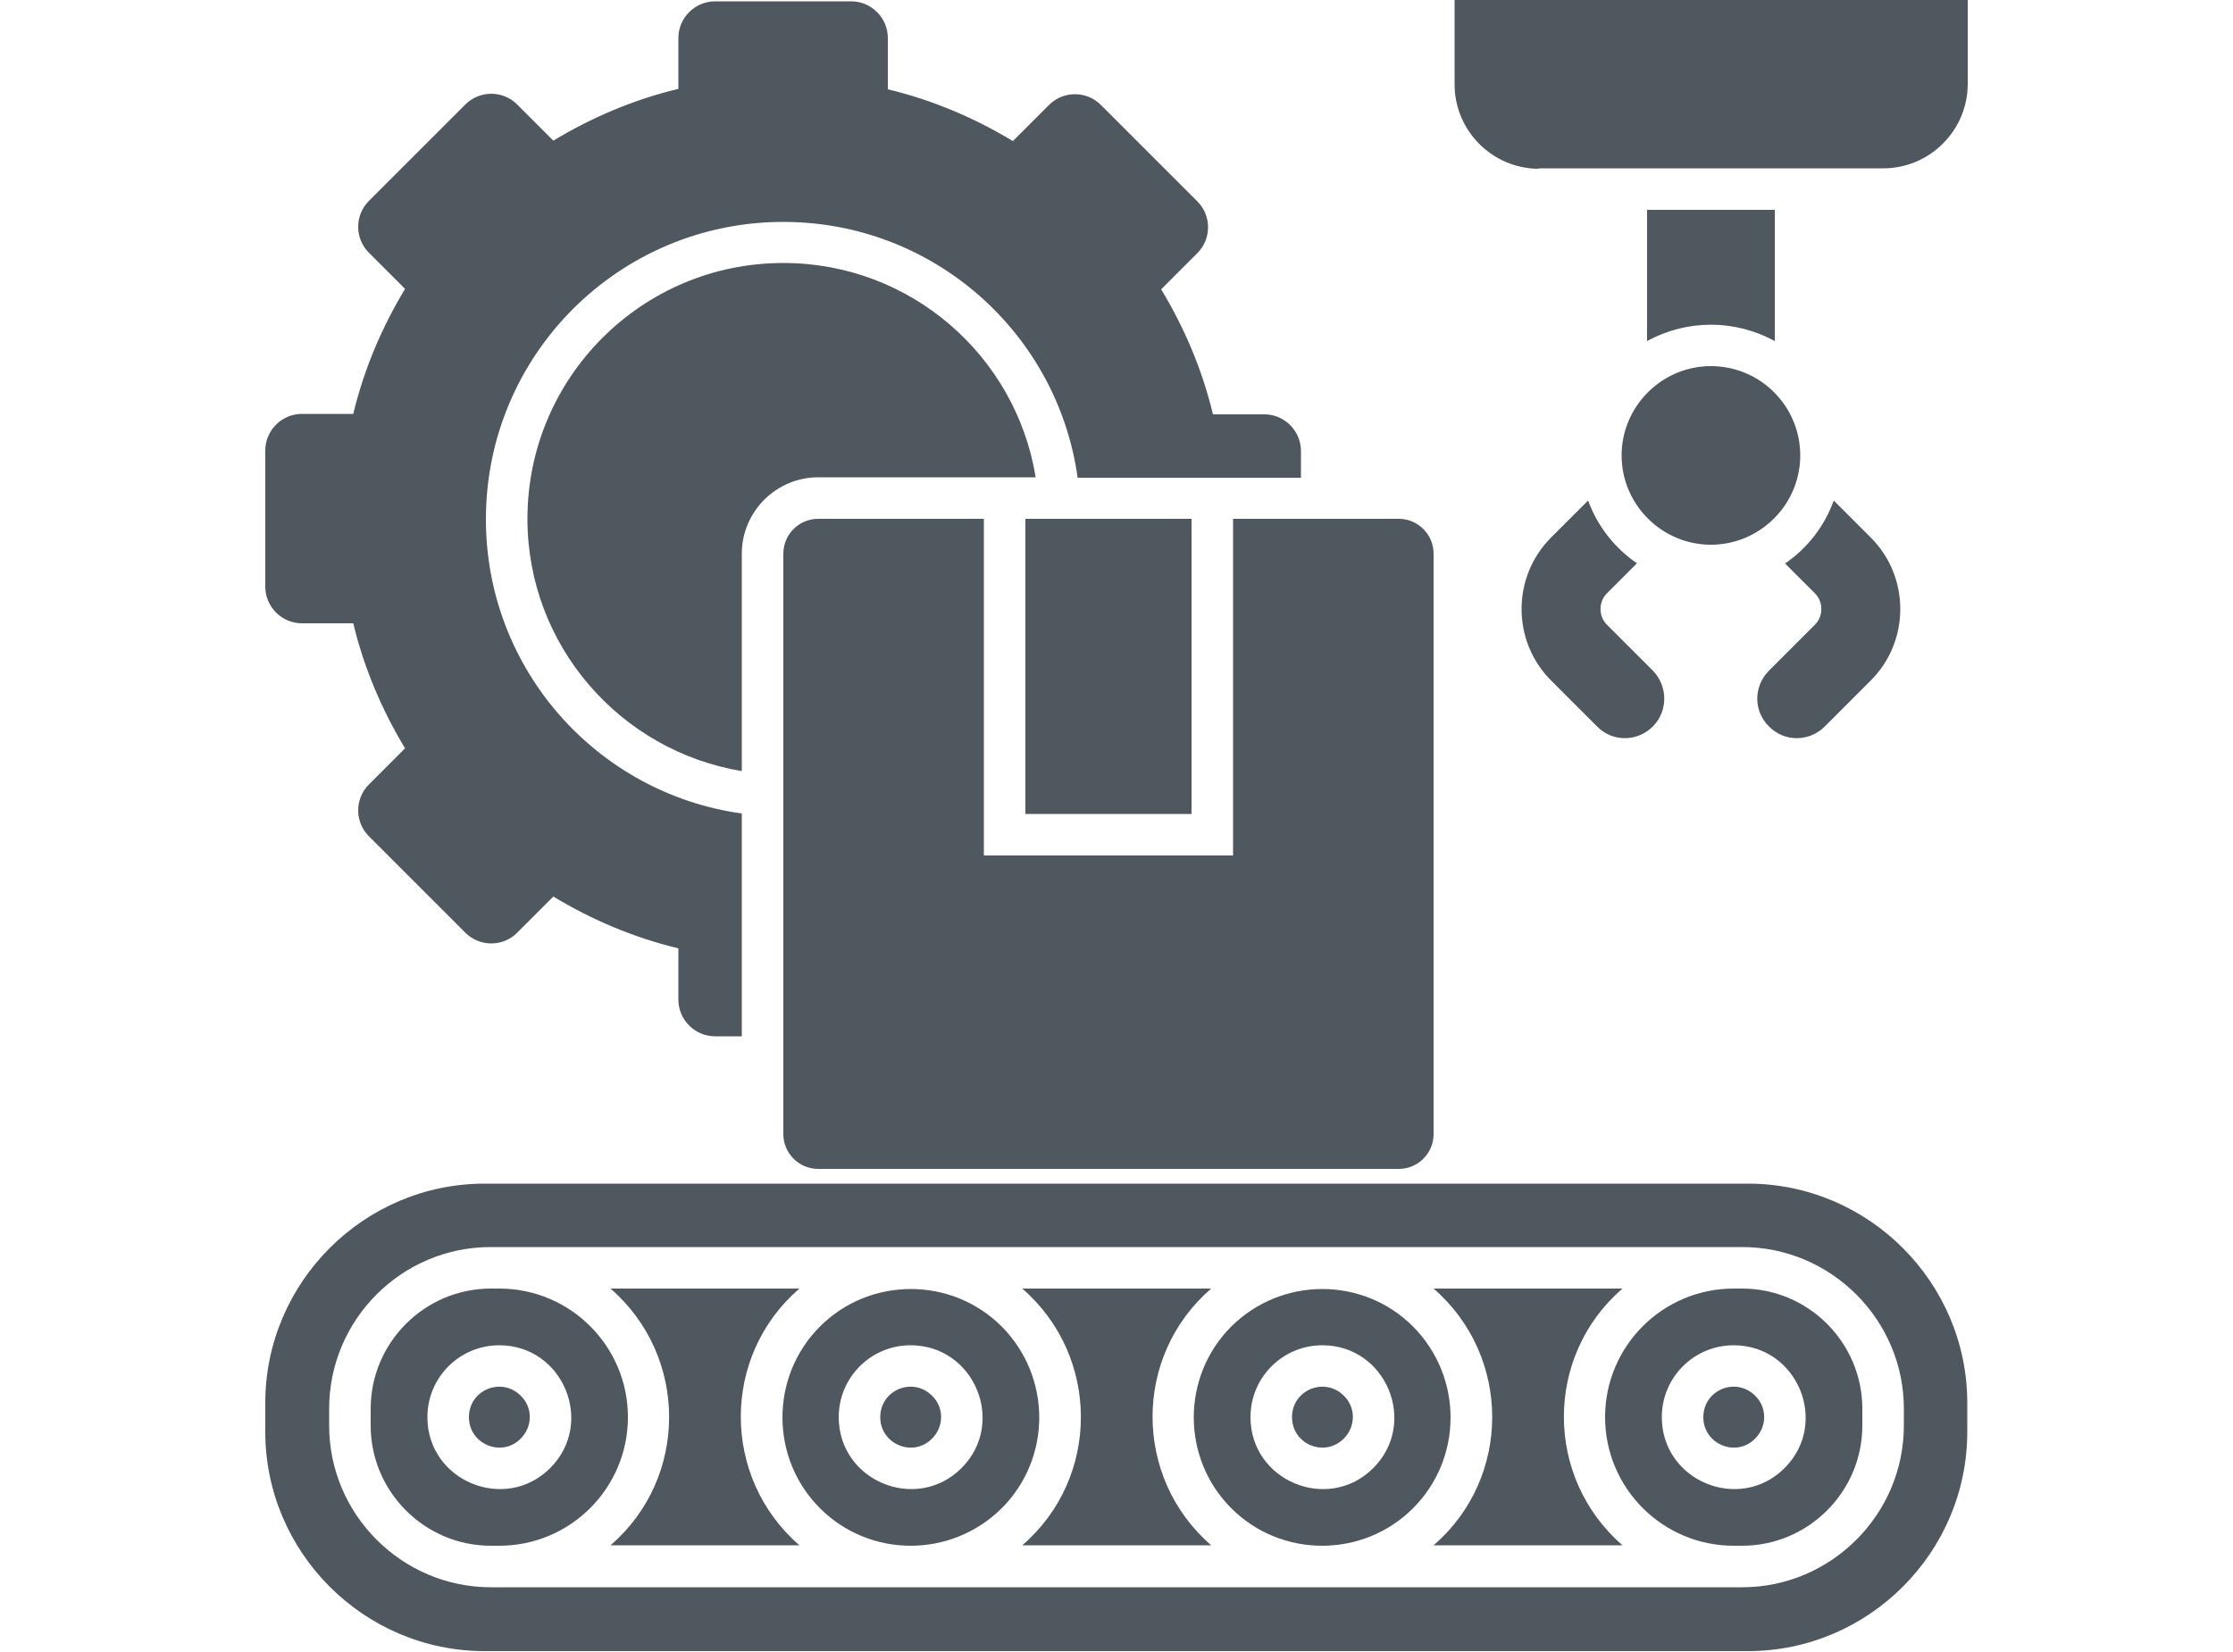
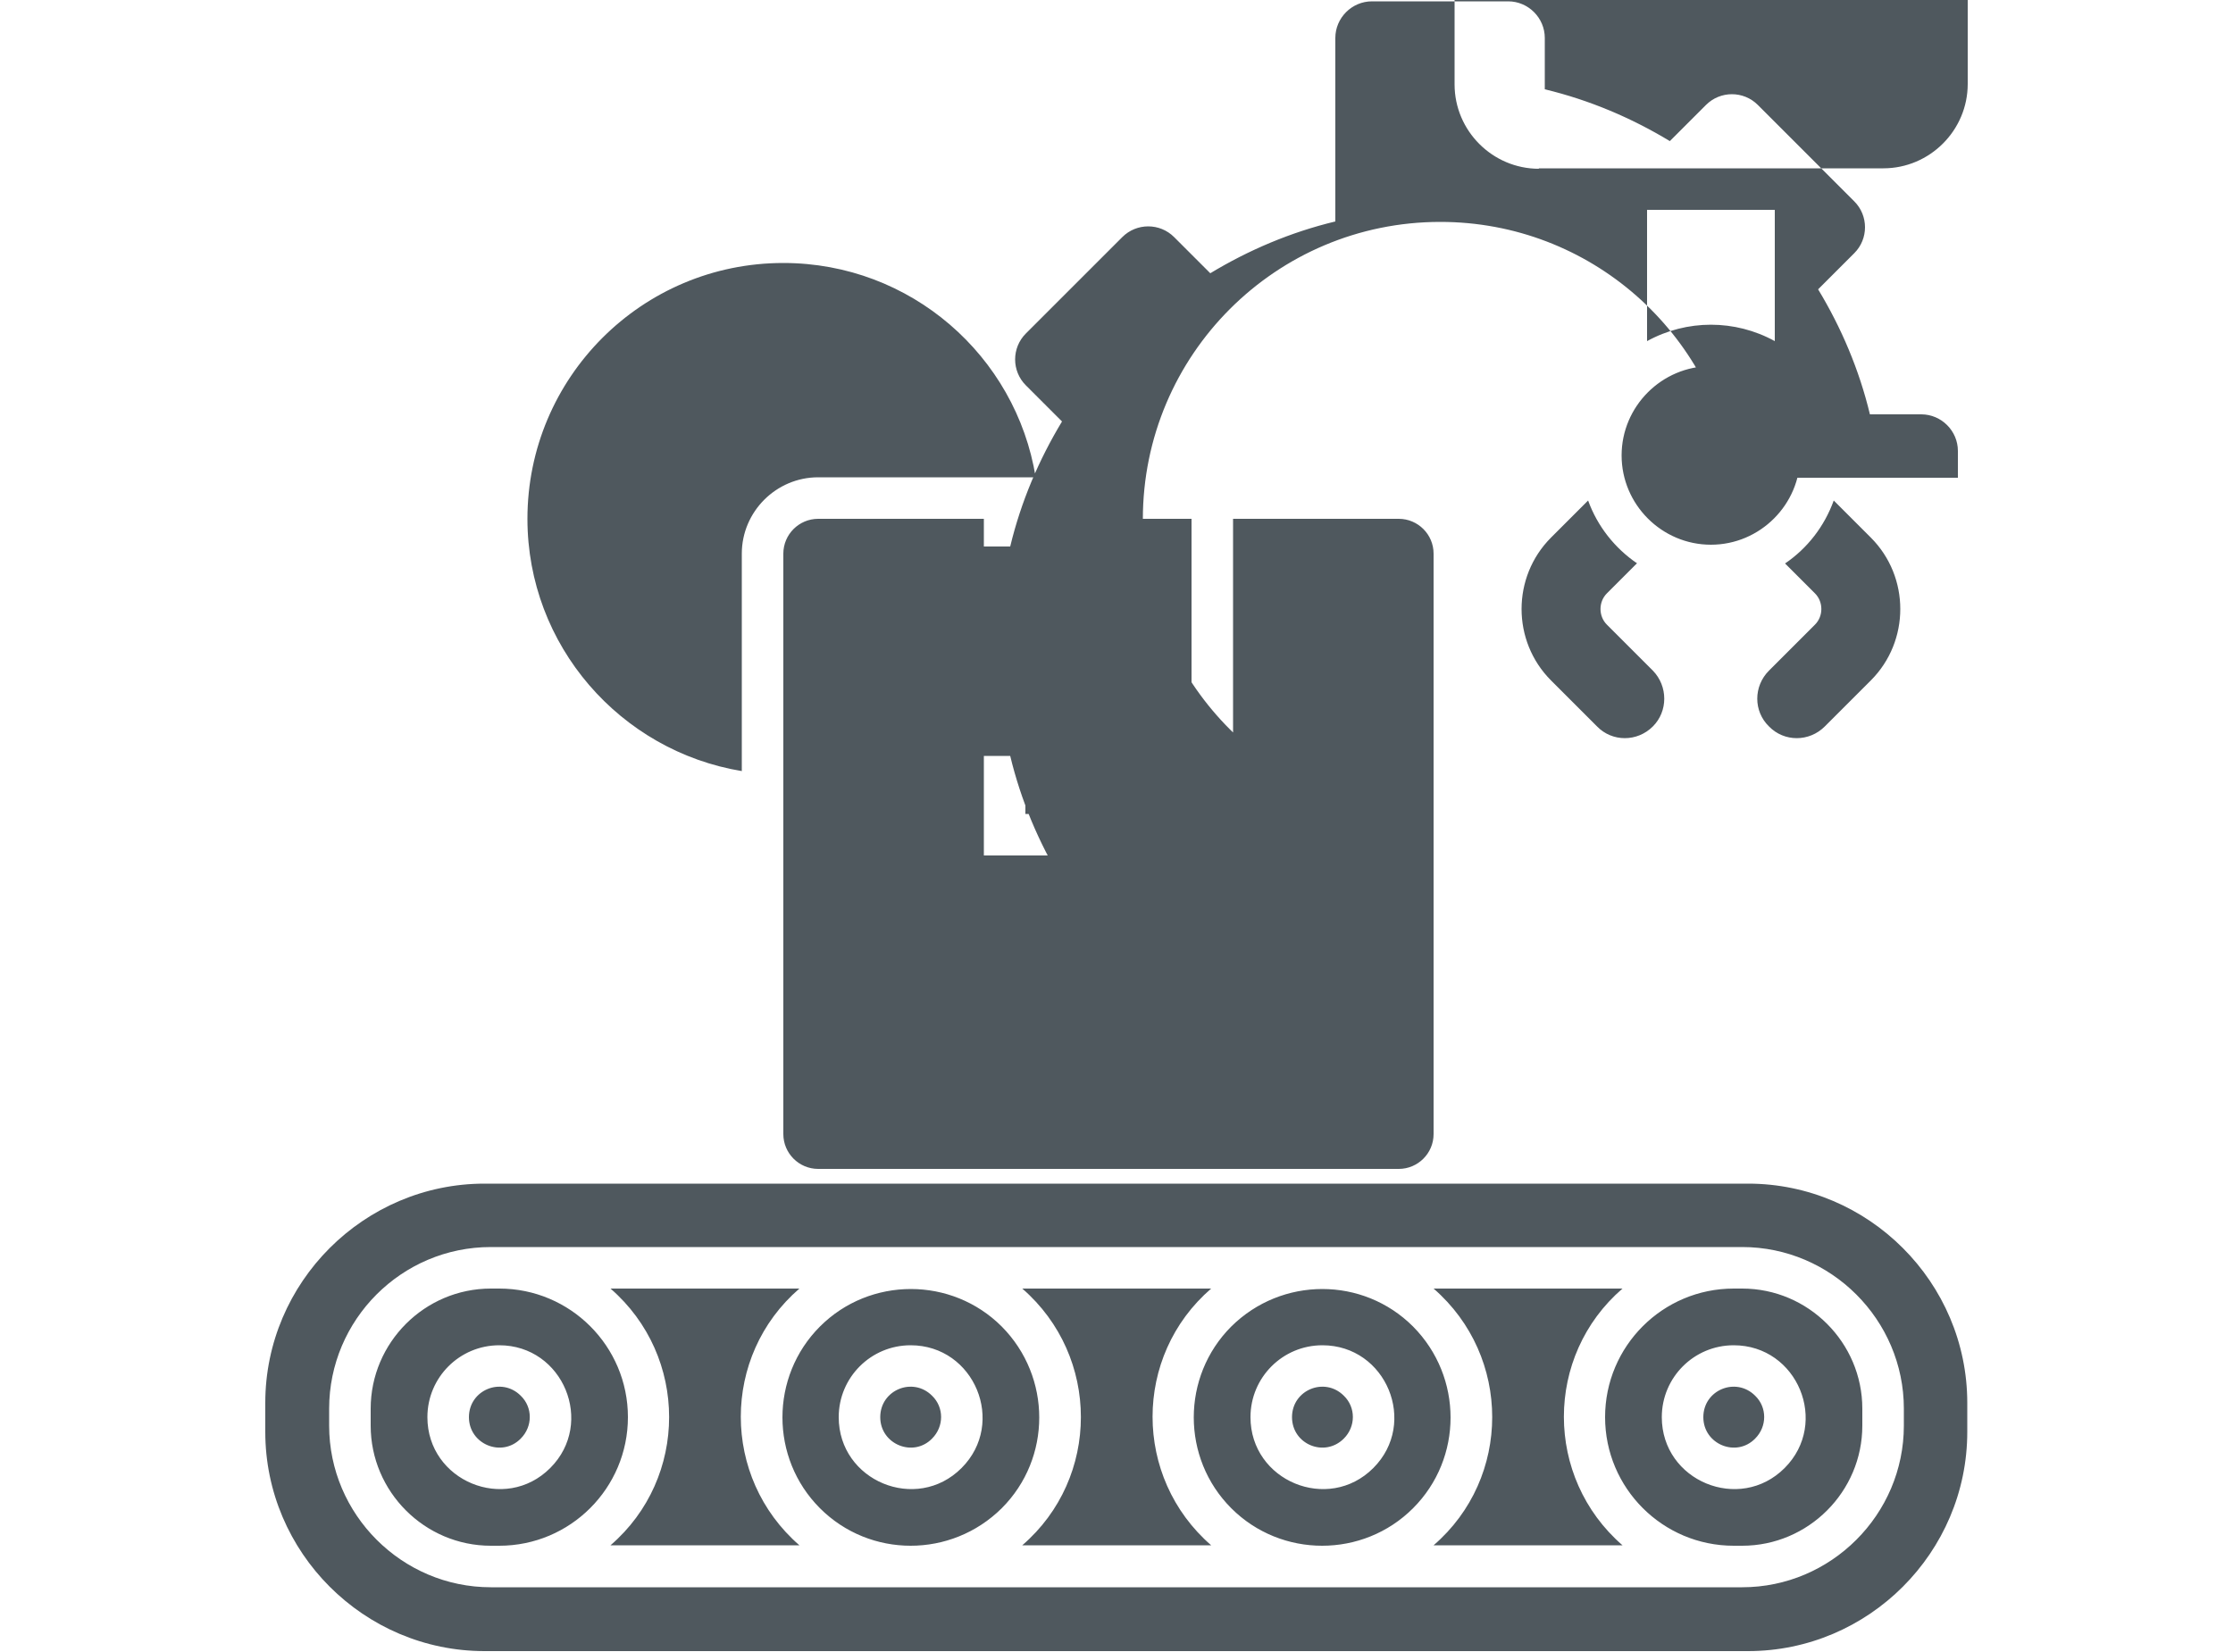
<svg xmlns="http://www.w3.org/2000/svg" id="Steel_Producer" data-name="Steel Producer" viewBox="0 0 50 37">
  <defs>
    <style>      .cls-1 {        fill: #4f585e;      }    </style>
  </defs>
-   <path class="cls-1" d="M39.15,26.51H10.85c-2.7,0-4.91,2.21-4.91,4.91v.65c0,2.7,2.21,4.91,4.91,4.91h28.29c2.7,0,4.91-2.21,4.91-4.91v-.65c0-2.7-2.21-4.91-4.91-4.91ZM34.45,3.77h7.72c1.04,0,1.89-.85,1.89-1.89V0h-11.49v1.89c0,1.04.85,1.89,1.89,1.89ZM38.31,8.2c1.11,0,2,.9,2,2s-.9,2-2,2-2-.9-2-2,.9-2,2-2ZM39.74,7.64v-2.94h-2.86v2.94c.89-.49,1.97-.49,2.86,0ZM36.65,12.62l-.67.67c-.19.19-.19.51,0,.7l1.03,1.03c.34.35.34.91,0,1.25-.35.35-.91.35-1.25,0l-1.03-1.03c-.88-.88-.88-2.32,0-3.2l.83-.83c.21.58.6,1.07,1.1,1.41h0ZM41.06,11.21l.83.83c.88.88.88,2.32,0,3.2l-1.03,1.03c-.35.35-.91.35-1.25,0-.35-.34-.35-.9,0-1.25l1.03-1.03c.19-.19.19-.51,0-.7l-.67-.67c.5-.34.88-.83,1.09-1.41h0ZM22.96,11.62h3.72v6.61h-3.72v-6.61ZM31.32,26.18h-13c-.43,0-.78-.35-.78-.78v-13c0-.43.35-.78.78-.78h3.71v7.54h5.58v-7.54h3.71c.43,0,.78.35.78.78v13c0,.43-.35.78-.78.78ZM16.61,23.21h-.6c-.45,0-.82-.37-.82-.82v-1.15c-1-.24-1.94-.64-2.8-1.16l-.81.81c-.32.32-.84.32-1.16,0l-2.16-2.16c-.32-.32-.32-.84,0-1.16l.81-.81c-.52-.86-.92-1.8-1.16-2.8h-1.15c-.45,0-.82-.37-.82-.82v-3.05c0-.45.37-.82.82-.82h1.15c.24-1,.64-1.94,1.16-2.8l-.81-.81c-.32-.32-.32-.84,0-1.16l2.16-2.16c.32-.32.84-.32,1.16,0l.81.81c.86-.52,1.8-.92,2.8-1.16V.85c0-.45.37-.82.82-.82h3.05c.45,0,.82.37.82.82v1.15c1,.24,1.94.64,2.8,1.16l.81-.81c.32-.32.84-.32,1.16,0l2.16,2.16c.32.32.32.84,0,1.16l-.81.81c.52.86.92,1.8,1.16,2.8h1.15c.45,0,.82.37.82.82v.6h-5c-.45-3.24-3.23-5.73-6.59-5.73-3.68,0-6.66,2.98-6.66,6.66,0,3.36,2.49,6.14,5.73,6.59v5h0ZM17.54,5.89c2.85,0,5.21,2.08,5.65,4.8h-4.87c-.94,0-1.71.77-1.71,1.71v4.87c-2.72-.45-4.8-2.81-4.8-5.65,0-3.16,2.56-5.73,5.73-5.73h0ZM39.3,31.26c-.43-.43-1.16-.13-1.16.48s.74.91,1.16.48c.27-.27.27-.7,0-.96ZM30.09,31.26c-.43-.43-1.16-.13-1.16.48s.73.91,1.16.48c.27-.27.27-.7,0-.96ZM29.61,30.13c1.43,0,2.15,1.74,1.14,2.75-1.01,1.01-2.75.29-2.75-1.14,0-.89.72-1.61,1.61-1.61ZM20.87,31.26c-.43-.43-1.16-.13-1.16.48s.74.91,1.16.48c.27-.27.27-.7,0-.96ZM20.39,30.13c1.43,0,2.15,1.74,1.14,2.75-1.01,1.01-2.75.29-2.75-1.14,0-.89.72-1.61,1.61-1.61ZM11.66,31.26c-.43-.43-1.16-.13-1.16.48s.74.91,1.16.48c.27-.27.27-.7,0-.96ZM11.18,30.13c1.43,0,2.15,1.74,1.14,2.75-1.01,1.01-2.75.29-2.75-1.14,0-.89.72-1.61,1.61-1.61ZM22.43,29.71c-1.12-1.12-2.95-1.12-4.07,0s-1.12,2.95,0,4.07c1.12,1.12,2.94,1.12,4.07,0,1.12-1.12,1.12-2.94,0-4.07ZM31.64,29.71c-1.12-1.12-2.94-1.12-4.07,0-1.12,1.12-1.12,2.95,0,4.07s2.95,1.12,4.07,0c1.12-1.12,1.12-2.94,0-4.07ZM11.18,28.86h-.19c-1.48,0-2.69,1.21-2.69,2.69v.38c0,1.48,1.21,2.69,2.69,2.69h.19c1.59,0,2.88-1.29,2.88-2.88s-1.29-2.88-2.88-2.88ZM17.9,28.86h-4.23c1.75,1.52,1.75,4.24,0,5.75h4.23c-1.75-1.52-1.75-4.24,0-5.75ZM27.12,28.86h-4.23c1.75,1.52,1.75,4.24,0,5.75h4.23c-1.75-1.52-1.75-4.24,0-5.75ZM36.33,28.86h-4.23c1.75,1.52,1.75,4.24,0,5.75h4.23c-1.75-1.52-1.75-4.24,0-5.75ZM39.01,28.86h-.19c-1.59,0-2.88,1.29-2.88,2.88s1.29,2.88,2.88,2.88h.19c1.48,0,2.69-1.21,2.69-2.69v-.38c0-1.48-1.21-2.69-2.69-2.69h0ZM10.99,27.93h28.02c1.99,0,3.62,1.63,3.62,3.62v.38c0,1.99-1.63,3.62-3.62,3.62H10.99c-1.99,0-3.62-1.63-3.62-3.62v-.38c0-1.99,1.62-3.62,3.62-3.62ZM38.82,30.13c1.43,0,2.15,1.74,1.14,2.75-1.01,1.01-2.75.29-2.75-1.14,0-.89.72-1.61,1.61-1.61Z" />
+   <path class="cls-1" d="M39.15,26.51H10.85c-2.7,0-4.91,2.21-4.91,4.91v.65c0,2.7,2.21,4.91,4.91,4.91h28.29c2.7,0,4.91-2.21,4.91-4.91v-.65c0-2.7-2.21-4.91-4.91-4.91ZM34.45,3.77h7.72c1.04,0,1.89-.85,1.89-1.89V0h-11.49v1.89c0,1.04.85,1.89,1.89,1.89ZM38.31,8.2c1.11,0,2,.9,2,2s-.9,2-2,2-2-.9-2-2,.9-2,2-2ZM39.74,7.64v-2.94h-2.86v2.94c.89-.49,1.97-.49,2.86,0ZM36.65,12.62l-.67.67c-.19.19-.19.51,0,.7l1.03,1.03c.34.35.34.91,0,1.25-.35.35-.91.35-1.25,0l-1.03-1.03c-.88-.88-.88-2.32,0-3.2l.83-.83c.21.58.6,1.07,1.1,1.41h0ZM41.06,11.21l.83.83c.88.88.88,2.32,0,3.2l-1.03,1.03c-.35.35-.91.35-1.25,0-.35-.34-.35-.9,0-1.25l1.03-1.03c.19-.19.19-.51,0-.7l-.67-.67c.5-.34.88-.83,1.09-1.41h0ZM22.96,11.62h3.72v6.61h-3.72v-6.61ZM31.32,26.18h-13c-.43,0-.78-.35-.78-.78v-13c0-.43.35-.78.78-.78h3.71v7.54h5.58v-7.54h3.71c.43,0,.78.35.78.78v13c0,.43-.35.78-.78.78Zh-.6c-.45,0-.82-.37-.82-.82v-1.15c-1-.24-1.94-.64-2.8-1.16l-.81.81c-.32.32-.84.32-1.16,0l-2.16-2.16c-.32-.32-.32-.84,0-1.16l.81-.81c-.52-.86-.92-1.8-1.16-2.8h-1.15c-.45,0-.82-.37-.82-.82v-3.05c0-.45.37-.82.82-.82h1.15c.24-1,.64-1.94,1.16-2.8l-.81-.81c-.32-.32-.32-.84,0-1.16l2.16-2.16c.32-.32.84-.32,1.16,0l.81.81c.86-.52,1.8-.92,2.8-1.16V.85c0-.45.37-.82.82-.82h3.05c.45,0,.82.37.82.82v1.15c1,.24,1.94.64,2.8,1.16l.81-.81c.32-.32.84-.32,1.16,0l2.16,2.16c.32.32.32.84,0,1.16l-.81.81c.52.86.92,1.8,1.16,2.8h1.15c.45,0,.82.37.82.82v.6h-5c-.45-3.24-3.23-5.73-6.59-5.73-3.68,0-6.66,2.98-6.66,6.66,0,3.36,2.49,6.14,5.73,6.59v5h0ZM17.54,5.89c2.85,0,5.21,2.08,5.65,4.8h-4.87c-.94,0-1.71.77-1.71,1.71v4.87c-2.72-.45-4.8-2.81-4.8-5.65,0-3.16,2.56-5.73,5.73-5.73h0ZM39.3,31.26c-.43-.43-1.16-.13-1.16.48s.74.91,1.16.48c.27-.27.27-.7,0-.96ZM30.09,31.26c-.43-.43-1.16-.13-1.16.48s.73.91,1.16.48c.27-.27.27-.7,0-.96ZM29.61,30.13c1.43,0,2.15,1.74,1.14,2.75-1.01,1.01-2.75.29-2.75-1.14,0-.89.72-1.61,1.61-1.61ZM20.87,31.26c-.43-.43-1.16-.13-1.16.48s.74.91,1.16.48c.27-.27.27-.7,0-.96ZM20.39,30.13c1.43,0,2.15,1.74,1.14,2.75-1.01,1.01-2.75.29-2.75-1.14,0-.89.72-1.61,1.61-1.61ZM11.66,31.26c-.43-.43-1.16-.13-1.16.48s.74.91,1.16.48c.27-.27.27-.7,0-.96ZM11.18,30.13c1.43,0,2.15,1.74,1.14,2.75-1.01,1.01-2.75.29-2.75-1.14,0-.89.72-1.61,1.61-1.61ZM22.43,29.71c-1.12-1.12-2.95-1.12-4.07,0s-1.12,2.95,0,4.07c1.12,1.12,2.94,1.12,4.07,0,1.12-1.12,1.12-2.94,0-4.07ZM31.64,29.71c-1.12-1.12-2.94-1.12-4.07,0-1.12,1.12-1.12,2.95,0,4.07s2.95,1.12,4.07,0c1.12-1.12,1.12-2.94,0-4.07ZM11.18,28.86h-.19c-1.48,0-2.69,1.21-2.69,2.69v.38c0,1.48,1.21,2.69,2.69,2.69h.19c1.59,0,2.88-1.29,2.88-2.88s-1.29-2.88-2.88-2.88ZM17.9,28.86h-4.23c1.75,1.52,1.75,4.24,0,5.75h4.23c-1.75-1.52-1.75-4.24,0-5.75ZM27.12,28.86h-4.23c1.75,1.52,1.75,4.24,0,5.75h4.23c-1.75-1.52-1.75-4.24,0-5.75ZM36.33,28.86h-4.23c1.75,1.52,1.75,4.24,0,5.75h4.23c-1.75-1.52-1.75-4.24,0-5.75ZM39.01,28.86h-.19c-1.59,0-2.88,1.29-2.88,2.88s1.29,2.88,2.88,2.88h.19c1.48,0,2.69-1.21,2.69-2.69v-.38c0-1.48-1.21-2.69-2.69-2.69h0ZM10.99,27.93h28.02c1.99,0,3.62,1.63,3.62,3.62v.38c0,1.99-1.63,3.62-3.62,3.62H10.99c-1.99,0-3.62-1.63-3.62-3.62v-.38c0-1.99,1.62-3.62,3.62-3.62ZM38.82,30.13c1.43,0,2.15,1.74,1.14,2.75-1.01,1.01-2.75.29-2.75-1.14,0-.89.72-1.61,1.61-1.61Z" />
</svg>